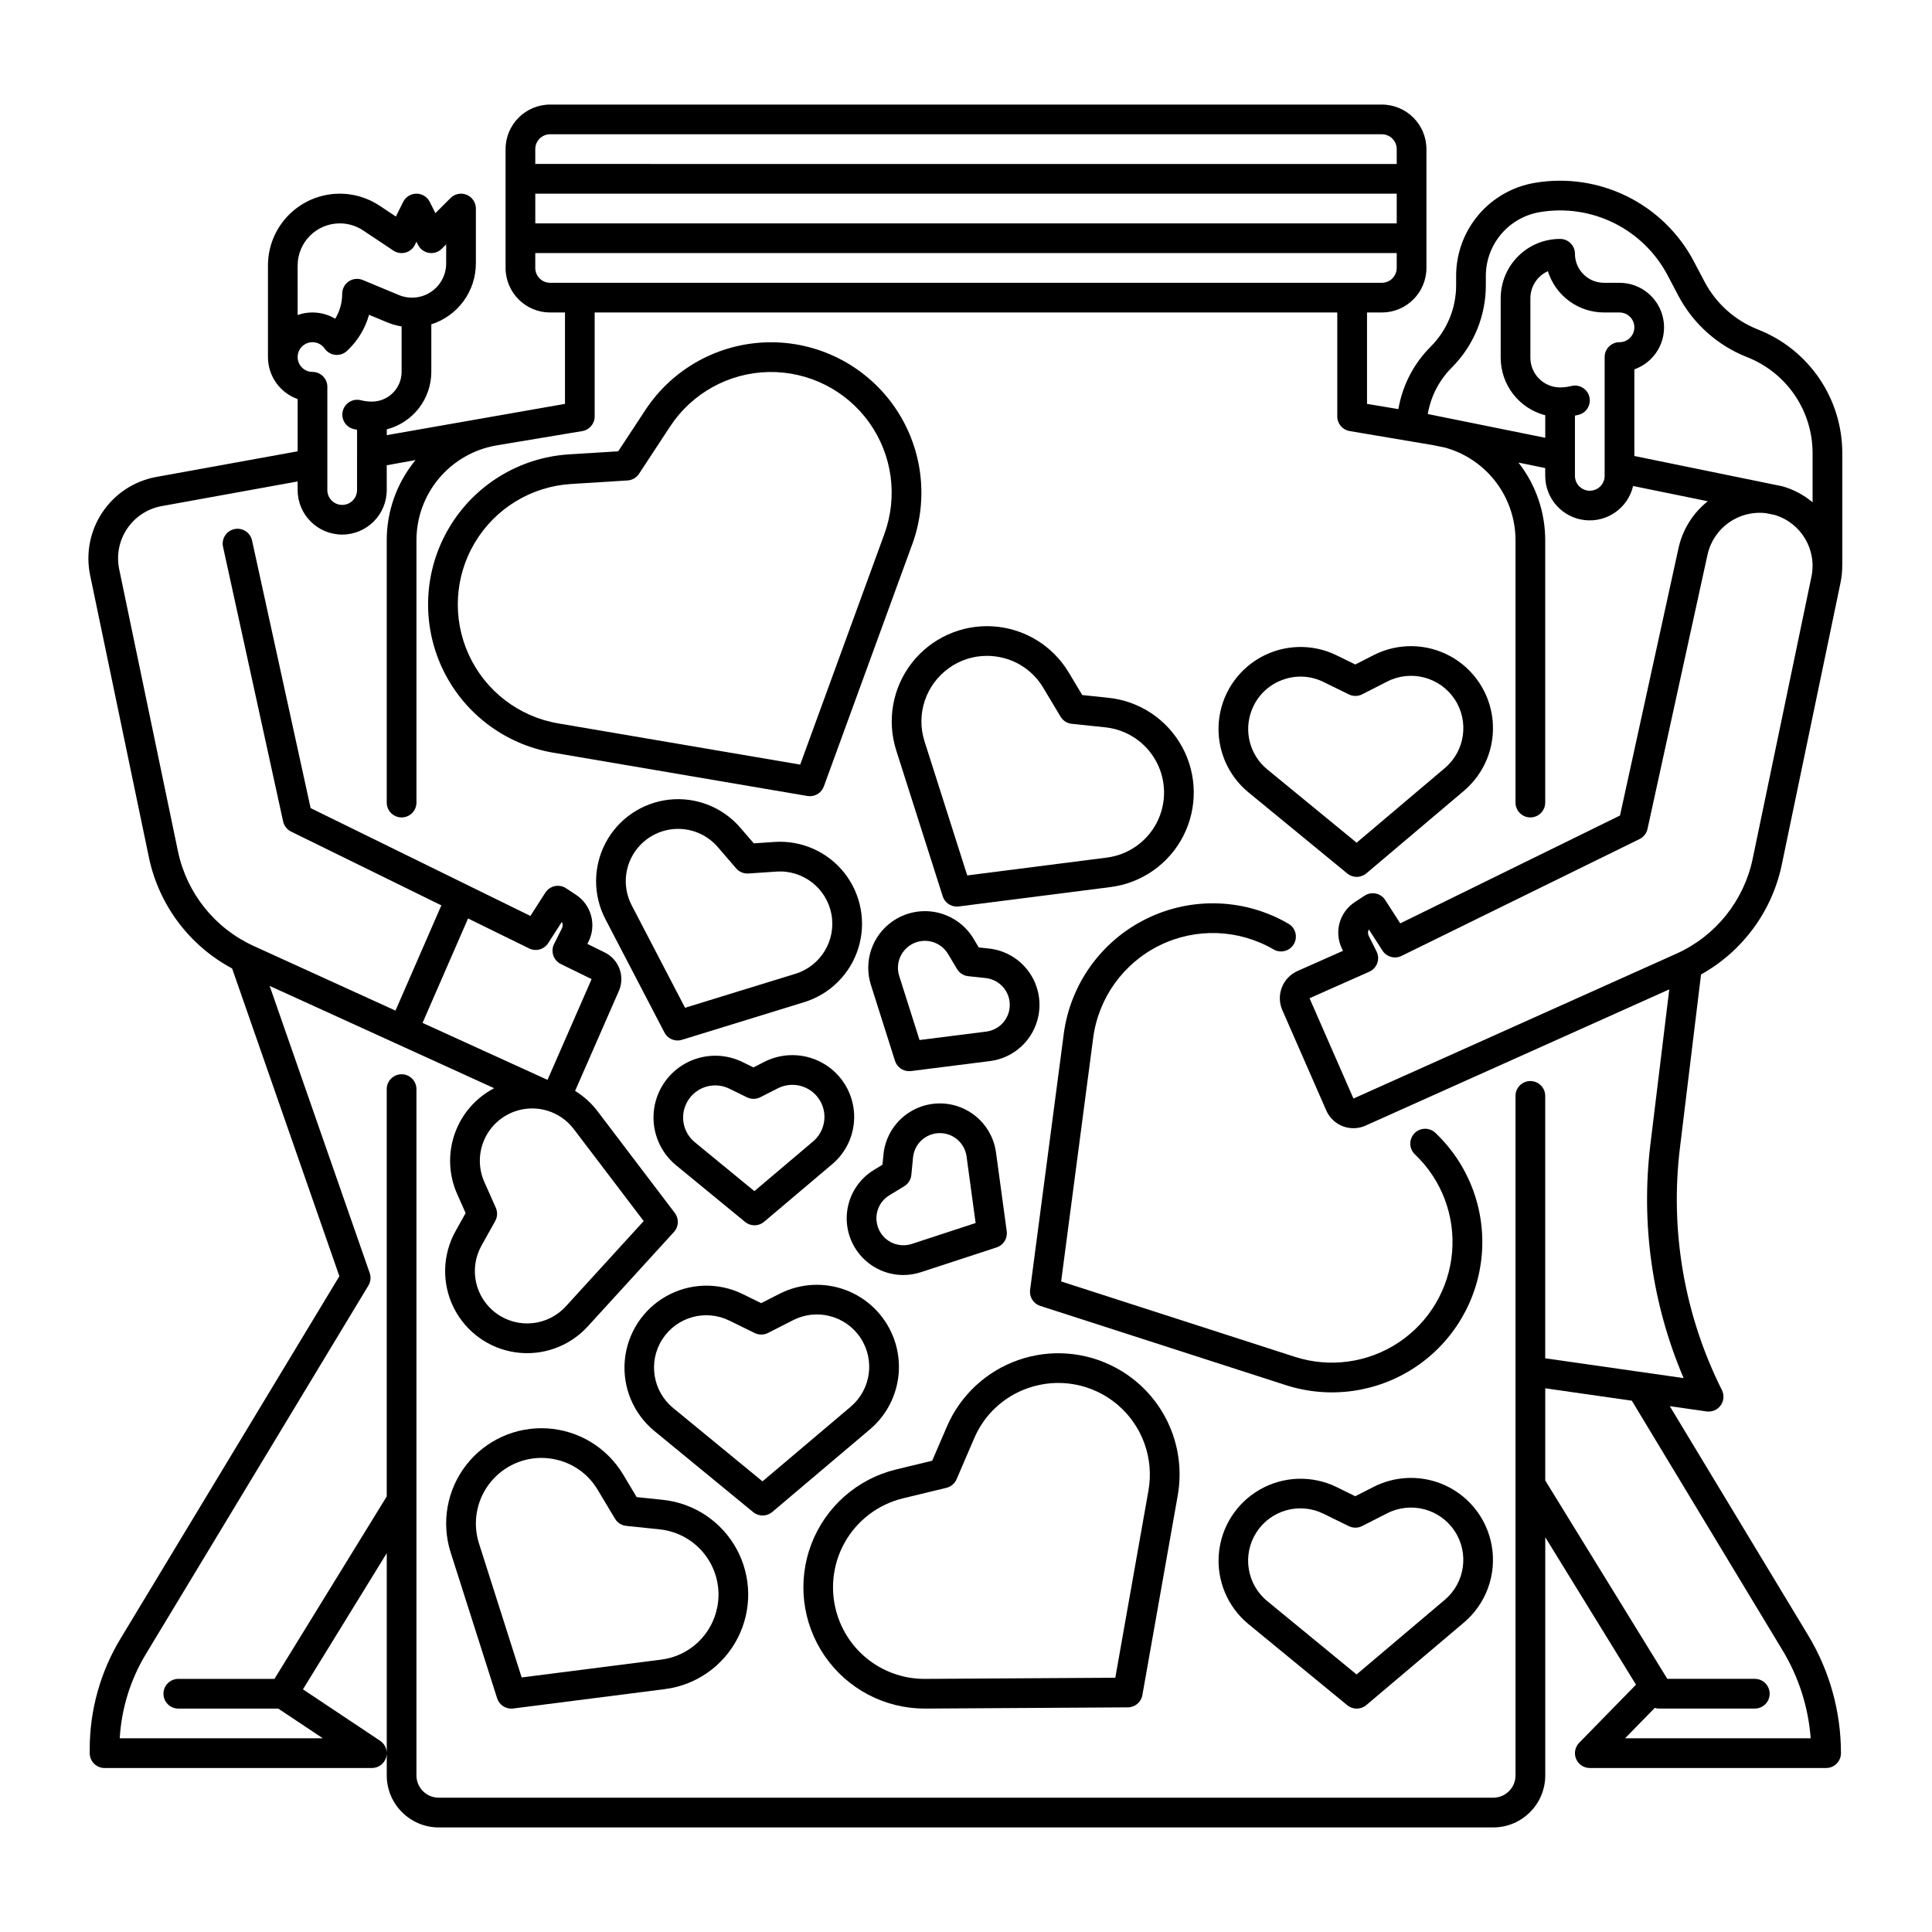
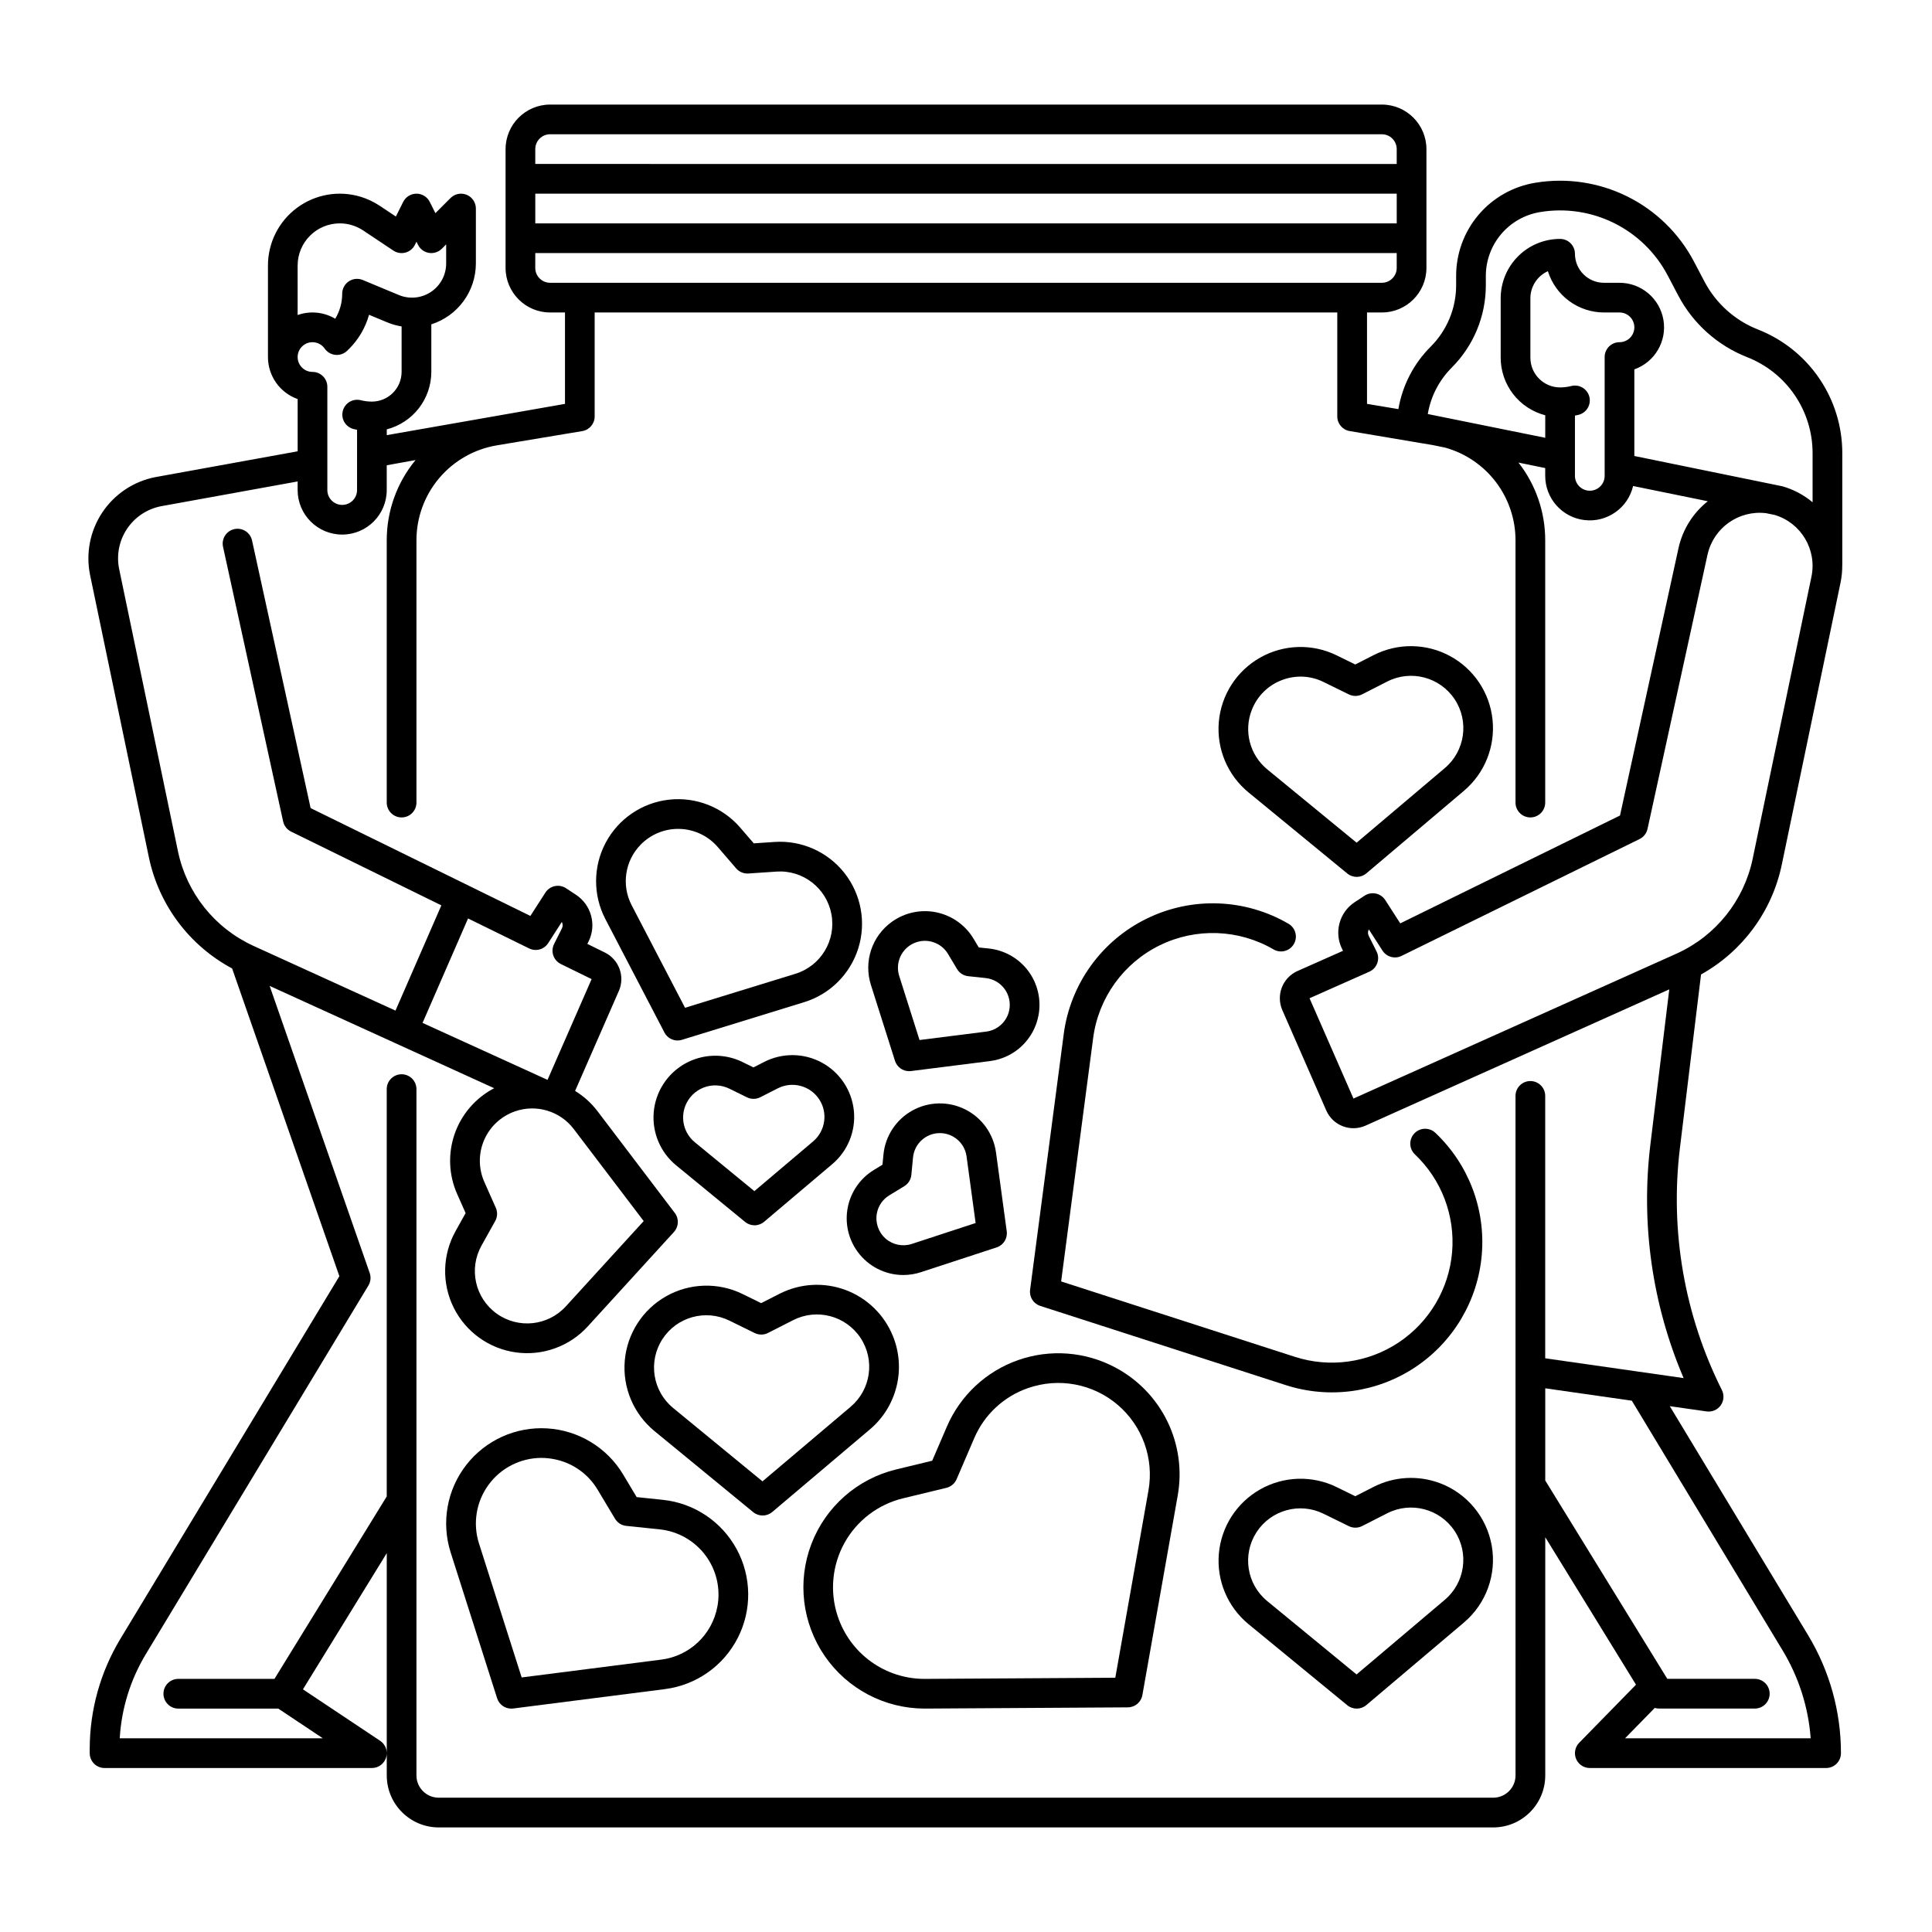
<svg xmlns="http://www.w3.org/2000/svg" fill="#000000" width="800px" height="800px" version="1.1" viewBox="144 144 512 512">
  <g>
-     <path d="m358.63 355c1.652 0 3.129-1.031 3.695-2.586l23.441-64.211h0.004c4.496-12.344 2.621-26.117-5.016-36.809-7.641-10.691-20.059-16.934-33.199-16.68-13.137 0.254-25.305 6.969-32.527 17.945l-7.184 10.934-13.055 0.816c-13.113 0.828-24.977 8.066-31.711 19.352-6.734 11.281-7.473 25.16-1.977 37.098 5.5 11.934 16.527 20.391 29.48 22.605l67.383 11.48c0.219 0.035 0.441 0.055 0.664 0.055zm-66.727-19.297c-10.391-1.777-19.238-8.566-23.648-18.141-4.41-9.578-3.82-20.711 1.586-29.766 5.402-9.055 14.918-14.863 25.441-15.531l15.02-0.938c1.238-0.078 2.367-0.734 3.047-1.77l8.266-12.578c5.797-8.805 15.559-14.188 26.098-14.391 10.539-0.199 20.504 4.805 26.633 13.383 6.129 8.574 7.637 19.621 4.031 29.527l-22.316 61.129z" />
    <path d="m319.65 541.47-6.926-0.723-3.578-5.977h0.004c-4.281-7.144-11.809-11.723-20.121-12.23-8.316-0.512-16.344 3.113-21.465 9.688-5.117 6.57-6.664 15.242-4.137 23.18l12.316 38.652c0.52 1.629 2.035 2.738 3.746 2.742 0.168 0 0.336-0.012 0.504-0.031l40.238-5.141v-0.004c8.262-1.055 15.473-6.117 19.27-13.531 3.801-7.41 3.699-16.223-0.27-23.543-3.969-7.324-11.297-12.219-19.582-13.082zm14.453 28.344c-0.676 3.609-2.481 6.91-5.152 9.426s-6.074 4.121-9.719 4.578l-36.984 4.723-11.316-35.523v0.004c-1.676-5.273-0.742-11.031 2.516-15.504 3.254-4.477 8.445-7.133 13.98-7.16 1.203 0.004 2.406 0.125 3.586 0.371 4.769 0.965 8.906 3.902 11.383 8.09l4.59 7.664v-0.004c0.637 1.066 1.734 1.766 2.969 1.895l8.883 0.926c4.832 0.504 9.234 3.012 12.137 6.91 2.902 3.898 4.039 8.832 3.133 13.605z" />
    <path d="m525.49 537.02c-5.699-2.113-12.02-1.75-17.438 1.004l-4.894 2.492-4.93-2.418v-0.004c-6.438-3.148-14.012-2.926-20.25 0.598-6.238 3.523-10.344 9.895-10.965 17.035-0.625 7.137 2.312 14.125 7.844 18.68l26.188 21.5c1.469 1.203 3.59 1.188 5.043-0.039l25.871-21.883h-0.004c5.898-4.988 8.703-12.73 7.375-20.34-1.332-7.609-6.598-13.941-13.84-16.633zm1.379 30.961-23.367 19.766-23.648-19.422c-5.457-4.457-6.699-12.305-2.887-18.234 3.816-5.926 11.473-8.047 17.793-4.926l6.695 3.285c1.113 0.543 2.418 0.535 3.523-0.027l6.648-3.387-0.004 0.004c6.277-3.203 13.953-1.195 17.855 4.672 3.898 5.867 2.781 13.723-2.602 18.27z" />
    <path d="m439.57 506.4c-7.934-4.227-17.273-4.938-25.754-1.961-8.48 2.973-15.324 9.367-18.879 17.621l-3.894 9.047-9.574 2.316c-10.273 2.492-18.664 9.875-22.441 19.75-3.777 9.875-2.453 20.977 3.535 29.688 5.992 8.715 15.883 13.922 26.453 13.93h0.195l53.676-0.324h0.004c1.898-0.012 3.519-1.375 3.852-3.246l9.359-52.855c1.195-6.684 0.238-13.574-2.731-19.676-2.973-6.106-7.805-11.109-13.801-14.289zm8.785 32.594-8.789 49.625-50.398 0.305h-0.148c-5.102 0.008-10.074-1.598-14.211-4.582-4.133-2.988-7.219-7.203-8.816-12.047-2.137-6.441-1.48-13.484 1.812-19.418s8.922-10.215 15.52-11.809l11.488-2.777h-0.004c1.203-0.293 2.199-1.133 2.691-2.269l4.668-10.852c2.656-6.25 7.836-11.086 14.254-13.305 8.137-2.856 17.176-1.18 23.75 4.406 6.57 5.582 9.684 14.23 8.18 22.723z" />
    <path d="m380.6 498c-2.297-5.625-6.848-10.035-12.547-12.152-5.699-2.117-12.023-1.754-17.441 1.004l-4.894 2.492-4.93-2.418c-6.434-3.152-14.012-2.93-20.25 0.594-6.238 3.523-10.34 9.898-10.965 17.035-0.625 7.141 2.312 14.125 7.848 18.68l26.188 21.5c1.469 1.203 3.59 1.188 5.039-0.039l25.871-21.883c3.508-2.957 5.988-6.957 7.082-11.414 1.094-4.461 0.742-9.148-1-13.398zm-11.168 18.809-23.367 19.766-23.652-19.426c-5.457-4.461-6.699-12.305-2.883-18.234 3.812-5.926 11.469-8.047 17.789-4.926l6.691 3.285c1.113 0.543 2.418 0.535 3.523-0.027l6.648-3.387-0.004 0.004c6.273-3.207 13.953-1.195 17.855 4.672 3.898 5.863 2.781 13.723-2.602 18.27z" />
    <path d="m323.57 419.74c0.395-0.004 0.785-0.062 1.16-0.18l32.383-9.977v0.004c6.852-2.113 12.223-7.469 14.355-14.312 2.129-6.848 0.746-14.305-3.695-19.934-4.445-5.629-11.379-8.703-18.531-8.215l-5.481 0.371-3.586-4.16c-4.684-5.434-11.742-8.207-18.867-7.418-7.129 0.793-13.406 5.047-16.781 11.375s-3.41 13.914-0.098 20.273l15.652 30.051h-0.004c0.68 1.305 2.023 2.121 3.492 2.121zm-9.754-51.93c2.719-2.766 6.469-4.269 10.344-4.141 3.879 0.125 7.523 1.867 10.055 4.805l4.871 5.652h-0.004c0.812 0.938 2.012 1.441 3.25 1.359l7.441-0.504v-0.004c7.019-0.469 13.281 4.391 14.566 11.312 1.281 6.918-2.824 13.699-9.547 15.773l-29.246 9.008-14.133-27.141c-2.789-5.324-1.816-11.84 2.402-16.121z" />
    <path d="m425.9 418.05-8.914 67.77c-0.25 1.883 0.883 3.672 2.691 4.258l65.051 20.988c11.555 3.731 24.18 1.992 34.293-4.723 10.117-6.715 16.617-17.676 17.66-29.773 1.043-12.098-3.484-24.008-12.297-32.359-1.578-1.492-4.07-1.426-5.566 0.156-1.492 1.578-1.426 4.07 0.152 5.562 7.066 6.707 10.688 16.262 9.848 25.965-0.844 9.703-6.059 18.492-14.168 23.879-8.113 5.391-18.238 6.789-27.508 3.801l-61.93-19.98 8.488-64.516v-0.004c1.395-10.617 8.012-19.832 17.629-24.547 9.617-4.715 20.953-4.301 30.203 1.098 1.871 1.07 4.258 0.434 5.348-1.43 1.09-1.863 0.477-4.254-1.375-5.363-11.523-6.731-25.652-7.246-37.637-1.371-11.988 5.871-20.234 17.355-21.973 30.59z" />
    <path d="m343.95 468.72c0.93 0 1.828-0.328 2.539-0.93l18.078-15.293h0.004c4.121-3.492 6.258-8.789 5.711-14.16-0.551-5.375-3.711-10.133-8.453-12.719-4.742-2.586-10.453-2.668-15.266-0.219l-2.891 1.477-2.914-1.43v-0.004c-4.848-2.371-10.555-2.203-15.258 0.453-4.699 2.656-7.789 7.457-8.258 12.832-0.469 5.379 1.742 10.645 5.91 14.074l18.301 15.023c0.703 0.578 1.586 0.895 2.496 0.895zm-18.328-31.676c0.867-2.215 2.621-3.965 4.836-4.828 2.219-0.863 4.695-0.754 6.828 0.293l4.68 2.297h0.004c1.109 0.547 2.414 0.535 3.519-0.027l4.644-2.367v0.004c3.848-1.953 8.547-0.715 10.934 2.879 2.387 3.59 1.703 8.402-1.586 11.191l-15.566 13.176-15.77-12.945c-2.856-2.332-3.875-6.242-2.523-9.672z" />
    <path d="m383.38 481.89c1.594 0 3.18-0.254 4.695-0.754l20.043-6.562c1.805-0.59 2.93-2.387 2.676-4.273l-2.844-20.898v0.004c-0.668-4.91-3.715-9.172-8.141-11.395-4.43-2.223-9.668-2.121-14.004 0.277-4.336 2.394-7.211 6.773-7.684 11.707l-0.258 2.664-2.281 1.395v-0.004c-3.586 2.188-6.09 5.773-6.91 9.895-0.82 4.117 0.125 8.391 2.602 11.781 2.816 3.871 7.316 6.164 12.105 6.164zm-6.988-16.418h0.004c0.379-1.961 1.574-3.672 3.289-4.703l3.965-2.418h-0.004c1.059-0.645 1.75-1.75 1.871-2.984l0.445-4.625c0.348-3.609 3.344-6.387 6.969-6.457 3.629-0.07 6.731 2.586 7.219 6.18l2.402 17.648-16.926 5.543c-2.41 0.789-5.062 0.238-6.961-1.445-1.898-1.684-2.762-4.25-2.269-6.738z" />
    <path d="m419.21 413.11c0.785-4.125-0.191-8.391-2.691-11.762-2.504-3.375-6.305-5.543-10.48-5.984l-2.656-0.281-1.371-2.297c-2.152-3.606-5.719-6.144-9.828-7.004-4.113-0.859-8.395 0.047-11.809 2.488-2.582 1.844-4.512 4.457-5.516 7.469-1 3.012-1.02 6.262-0.055 9.281l6.375 20.102v0.004c0.52 1.633 2.035 2.742 3.75 2.746 0.164 0 0.328-0.012 0.492-0.031l20.926-2.644h-0.004c3.148-0.395 6.09-1.777 8.402-3.949 2.312-2.172 3.875-5.019 4.465-8.137zm-7.731-1.477h-0.004c-0.574 3.043-3.047 5.367-6.121 5.75l-17.668 2.234-5.383-16.977h-0.004c-1.098-3.457 0.57-7.191 3.879-8.68s7.211-0.258 9.066 2.859l2.379 3.984h0.004c0.633 1.062 1.73 1.766 2.965 1.898l4.617 0.492c1.988 0.211 3.793 1.242 4.984 2.848 1.191 1.602 1.656 3.633 1.281 5.594z" />
-     <path d="m381.51 342.86 12.316 38.652-0.004-0.004c0.52 1.633 2.035 2.742 3.75 2.742 0.168 0 0.336-0.012 0.5-0.031l40.238-5.141c8.266-1.055 15.473-6.117 19.273-13.531 3.797-7.414 3.695-16.223-0.273-23.547-3.969-7.324-11.293-12.219-19.578-13.082l-6.926-0.723-3.578-5.977v0.004c-4.277-7.148-11.805-11.723-20.121-12.234-8.312-0.508-16.344 3.117-21.461 9.688-5.117 6.57-6.668 15.246-4.137 23.184zm13.922-21.781c2.93-2.125 6.453-3.269 10.074-3.269 1.203 0 2.406 0.125 3.586 0.367 4.769 0.965 8.902 3.906 11.383 8.09l4.59 7.664c0.637 1.062 1.734 1.762 2.969 1.891l8.883 0.926v0.004c5.703 0.594 10.742 3.961 13.473 9.004 2.734 5.039 2.801 11.105 0.188 16.207-2.617 5.102-7.582 8.582-13.266 9.309l-36.984 4.723-11.316-35.523c-1.121-3.496-1.105-7.258 0.051-10.742s3.387-6.512 6.371-8.648z" />
    <path d="m474.86 353.99 26.188 21.5c1.469 1.207 3.59 1.191 5.043-0.035l25.871-21.883-0.004-0.004c5.477-4.629 8.312-11.664 7.586-18.797-0.727-7.133-4.922-13.449-11.219-16.883-6.297-3.43-13.879-3.539-20.27-0.285l-4.894 2.492-4.93-2.418c-6.438-3.16-14.016-2.941-20.262 0.586-6.242 3.523-10.348 9.902-10.969 17.043-0.621 7.144 2.32 14.133 7.859 18.684zm0.887-21.855c1.398-3.621 4.262-6.481 7.887-7.871 3.613-1.422 7.656-1.25 11.133 0.477l6.695 3.285c1.113 0.547 2.418 0.539 3.523-0.023l6.648-3.387h-0.004c6.277-3.203 13.953-1.191 17.855 4.672 3.898 5.867 2.781 13.727-2.602 18.27l-23.367 19.766-23.66-19.414c-4.652-3.805-6.316-10.18-4.113-15.773z" />
    <path d="m586.51 516.65 9.734 1.391c1.449 0.207 2.894-0.406 3.75-1.594 0.855-1.188 0.98-2.754 0.328-4.062-9.945-19.84-13.812-42.176-11.121-64.203l5.59-45.938c10.988-6.121 18.789-16.699 21.379-29.008l15.586-74.812c0.32-1.543 0.473-3.117 0.457-4.695h0.012v-29.648c0-7.07-2.133-13.977-6.113-19.816-3.984-5.844-9.633-10.352-16.215-12.934-6.098-2.394-11.133-6.898-14.188-12.695l-2.816-5.356c-3.926-7.449-10.102-13.477-17.648-17.215-7.547-3.742-16.082-5.012-24.391-3.629-5.867 0.957-11.199 3.977-15.043 8.512-3.84 4.535-5.941 10.293-5.922 16.234v2.441c-0.004 6.082-2.418 11.914-6.719 16.219-4.516 4.496-7.516 10.293-8.586 16.578l-8.312-1.387v-24.219h3.938c6.519-0.004 11.801-5.289 11.809-11.805v-31.488c-0.008-6.519-5.289-11.801-11.809-11.809h-220.42c-6.516 0.008-11.801 5.289-11.809 11.809v31.488c0.008 6.516 5.293 11.801 11.809 11.805h3.938v24.219l-47.23 8.285v-1.531h-0.004c3.379-0.875 6.367-2.844 8.504-5.598 2.137-2.758 3.301-6.144 3.305-9.629v-12.605c3.426-1.094 6.414-3.246 8.535-6.144 2.125-2.902 3.269-6.398 3.273-9.996v-14.551c0-1.59-0.957-3.027-2.43-3.637-1.469-0.609-3.164-0.27-4.289 0.855l-4.008 4.008-1.492-2.988c-0.668-1.332-2.031-2.176-3.519-2.176-1.492 0-2.856 0.844-3.523 2.176l-1.941 3.883-4.289-2.859v0.004c-1.555-1.035-3.25-1.836-5.035-2.379-5.773-1.754-12.031-0.672-16.875 2.922-4.848 3.59-7.703 9.266-7.699 15.297v24.254c0.004 5.004 3.156 9.461 7.871 11.133v13.844l-37.727 6.848v-0.004c-5.758 1.125-10.824 4.512-14.07 9.398-3.242 4.887-4.394 10.871-3.199 16.613l15.586 74.812c2.644 12.57 10.715 23.328 22.043 29.383l28.422 81.555-58.016 96.078c-5.328 8.824-8.145 18.934-8.145 29.242v1.082c0 1.047 0.414 2.047 1.152 2.785s1.738 1.152 2.785 1.152h70.848c1.734 0 3.266-1.137 3.766-2.797 0.504-1.656-0.141-3.453-1.582-4.414l-20.461-13.641 22.211-36.09v58.91c0.012 7.606 6.172 13.766 13.777 13.777h279.46c7.606-0.012 13.77-6.172 13.777-13.777v-63.133l24.047 39.078-15.055 15.398c-1.109 1.133-1.43 2.82-0.812 4.281 0.613 1.457 2.043 2.406 3.629 2.406h62.621c1.043 0 2.043-0.414 2.781-1.152 0.738-0.738 1.152-1.738 1.152-2.785 0.004-11.016-3.008-21.824-8.703-31.254zm37.543-219.83-15.586 74.809v0.004c-2.316 11.027-9.723 20.305-19.969 25l-85.816 38.496-11.641-26.586 15.836-7.031h0.004c0.984-0.434 1.742-1.254 2.106-2.266 0.363-1.012 0.301-2.129-0.184-3.09l-2.082-4.168c-0.266-0.531-0.254-1.16 0.035-1.68l3.617 5.617v-0.004c1.078 1.684 3.25 2.285 5.043 1.406l63.082-30.969c1.078-0.527 1.855-1.52 2.109-2.691l15.914-72.73h0.004c1.594-7.078 8.281-11.801 15.488-10.941l2.324 0.473v0.004c6.984 2.106 11.203 9.203 9.715 16.348zm-95.316-55.414c5.777-5.781 9.023-13.613 9.023-21.785v-2.441c-0.012-4.074 1.43-8.023 4.062-11.137 2.637-3.109 6.293-5.18 10.316-5.84 6.676-1.113 13.535-0.098 19.602 2.91 6.066 3.004 11.027 7.844 14.188 13.832l2.816 5.356c3.934 7.469 10.418 13.27 18.273 16.352 5.109 2.008 9.496 5.504 12.59 10.039 3.09 4.535 4.746 9.898 4.746 15.387v13.031c-2.344-1.965-5.074-3.41-8.016-4.242l-39.219-8.027v-22.957c5.426-1.918 8.676-7.461 7.703-13.129-0.973-5.668-5.887-9.812-11.637-9.812h-4.113c-4.25-0.004-7.691-3.445-7.695-7.695 0-1.043-0.414-2.043-1.152-2.781-0.738-0.738-1.738-1.152-2.785-1.152-4.176-0.004-8.184 1.652-11.137 4.606s-4.609 6.961-4.606 11.137v15.746c0.004 3.488 1.164 6.879 3.301 9.637 2.137 2.758 5.129 4.731 8.508 5.609v5.969l-31.129-6.297v-0.004c0.789-4.664 3.012-8.965 6.359-12.309zm36.461 7.754c-0.254-1.012-0.898-1.883-1.797-2.422-0.895-0.535-1.965-0.695-2.981-0.441-0.973 0.246-1.973 0.371-2.981 0.375-4.344-0.004-7.867-3.527-7.871-7.871v-15.746c-0.004-3.098 1.812-5.91 4.637-7.184 0.992 3.168 2.969 5.941 5.641 7.906 2.676 1.969 5.906 3.031 9.227 3.035h4.113c2.172 0 3.934 1.766 3.934 3.938s-1.762 3.938-3.934 3.938c-2.176 0-3.938 1.762-3.938 3.934v31.488c0 2.176-1.762 3.938-3.934 3.938-2.176 0-3.938-1.762-3.938-3.938v-15.961c0.32-0.062 0.637-0.137 0.957-0.215 1.012-0.254 1.883-0.898 2.418-1.793 0.539-0.895 0.699-1.969 0.445-2.981zm-51.051-45.961h-228.29v-7.875h228.29zm-224.36-23.617h220.42c1.043 0 2.043 0.414 2.781 1.152s1.156 1.738 1.156 2.785v3.938l-228.29-0.004v-3.934c0-2.176 1.762-3.938 3.934-3.938zm-3.938 35.426 0.004-3.938h228.29v3.938c0 1.043-0.418 2.043-1.156 2.781-0.738 0.738-1.738 1.152-2.781 1.152h-220.42c-2.172 0-3.934-1.762-3.934-3.934zm-62.977-0.641h0.004c0.008-6.168 5.004-11.164 11.168-11.168 1.094-0.004 2.184 0.156 3.231 0.477 1.051 0.32 2.055 0.789 2.969 1.398l8 5.332v0.004c0.941 0.625 2.106 0.82 3.195 0.531 1.094-0.293 2.008-1.035 2.512-2.047l0.414-0.832 0.414 0.832h0.004c0.566 1.133 1.641 1.922 2.891 2.125 1.246 0.203 2.516-0.207 3.41-1.102l1.152-1.152v5.051c0.004 3.031-1.508 5.863-4.031 7.547-2.523 1.68-5.723 1.988-8.52 0.816l-9.555-3.977c-1.215-0.504-2.602-0.371-3.695 0.359s-1.75 1.957-1.75 3.273c0.004 2.34-0.633 4.637-1.844 6.637-3.012-1.793-6.664-2.152-9.965-0.984zm3.938 20.32c1.289 0 2.492 0.629 3.227 1.684 0.648 0.938 1.676 1.543 2.809 1.668 1.133 0.121 2.262-0.254 3.098-1.031 0.184-0.172 0.367-0.352 0.535-0.52 2.531-2.508 4.363-5.633 5.32-9.066l4.863 2.023c1.211 0.496 2.473 0.855 3.766 1.062v12.051c-0.004 4.344-3.527 7.867-7.871 7.871-0.988 0-1.973-0.121-2.93-0.363-1.012-0.258-2.082-0.105-2.981 0.43-0.898 0.535-1.547 1.402-1.805 2.414-0.535 2.106 0.738 4.25 2.848 4.785 0.309 0.078 0.621 0.145 0.934 0.207l-0.004 15.965c0 2.176-1.762 3.938-3.934 3.938-2.176 0-3.938-1.762-3.938-3.938v-27.375c0-1.043-0.414-2.043-1.152-2.781-0.738-0.738-1.738-1.152-2.785-1.152-2.172 0-3.934-1.762-3.934-3.938 0-2.172 1.762-3.934 3.934-3.934zm318.82 379.82c-0.004 3.258-2.648 5.898-5.906 5.902h-279.46c-3.258-0.004-5.898-2.644-5.902-5.902v-181.88c0-2.172-1.762-3.934-3.938-3.934-2.172 0-3.938 1.762-3.938 3.934v107.95l-29.75 48.344h-25.48c-2.172 0-3.938 1.762-3.938 3.938 0 2.172 1.766 3.938 3.938 3.938h26.488l11.809 7.871h-53.824c0.461-7.894 2.84-15.555 6.926-22.32l58.973-97.664c0.605-1 0.73-2.223 0.344-3.328l-26.516-76.082 59.504 27.117c-4.902 2.551-8.645 6.875-10.465 12.09-1.82 5.219-1.582 10.934 0.668 15.98l2.231 5.019-2.676 4.797 0.004-0.004c-3.496 6.266-3.68 13.848-0.488 20.273 3.195 6.426 9.352 10.859 16.457 11.852 7.102 0.992 14.242-1.582 19.074-6.883l22.84-25.027c1.281-1.406 1.375-3.523 0.227-5.035l-20.496-26.984c-1.629-2.137-3.641-3.957-5.93-5.363l11.586-26.469h0.004c1.699-3.859 0.047-8.375-3.742-10.227l-4.602-2.262 0.312-0.621c2.195-4.394 0.75-9.734-3.359-12.422l-2.613-1.711v-0.004c-0.875-0.574-1.945-0.773-2.973-0.555-1.027 0.219-1.922 0.836-2.488 1.719l-3.977 6.18-58.238-28.574-15.512-70.875c-0.211-1.035-0.828-1.938-1.711-2.516-0.883-0.574-1.957-0.77-2.988-0.547-1.031 0.227-1.926 0.855-2.488 1.746-0.562 0.895-0.742 1.973-0.5 3l15.914 72.727c0.254 1.172 1.031 2.164 2.109 2.691l39.824 19.547-12.156 27.891-37.645-17.156c-10.254-4.695-17.672-13.977-19.992-25.012l-15.586-74.809c-0.766-3.676-0.031-7.504 2.035-10.633 2.07-3.133 5.305-5.309 8.988-6.043l36.266-6.578v2.273-0.004c0 6.523 5.285 11.809 11.809 11.809 6.519 0 11.805-5.285 11.805-11.809v-6.555l7.633-1.383v0.004c-4.949 5.996-7.648 13.531-7.633 21.309v69.461c0 2.172 1.766 3.934 3.938 3.934 2.176 0 3.938-1.762 3.938-3.934v-69.461c-0.016-6.035 2.113-11.883 6.004-16.496 3.887-4.613 9.289-7.699 15.242-8.703l0.062-0.012c0.023 0 0.047-0.012 0.074-0.016l22.562-3.762h-0.004c1.902-0.316 3.293-1.961 3.289-3.887v-27.555h196.8v27.555c0 1.922 1.391 3.566 3.289 3.879l22.117 3.734 3.168 0.648c5.375 1.496 10.113 4.711 13.48 9.156 3.371 4.449 5.191 9.879 5.18 15.457v69.461c0 2.172 1.762 3.934 3.934 3.934 2.176 0 3.938-1.762 3.938-3.934v-69.461c0.016-7.481-2.477-14.75-7.086-20.641l7.086 1.449v2.059c-0.004 5.996 4.488 11.043 10.441 11.73 5.957 0.691 11.484-3.195 12.852-9.031l19.793 4.039c-3.938 3.121-6.676 7.504-7.758 12.41l-15.508 70.875-58.234 28.582-3.977-6.18c-0.57-0.883-1.465-1.5-2.492-1.719s-2.098-0.02-2.973 0.555l-2.613 1.711c-4.109 2.691-5.551 8.031-3.356 12.422l0.242 0.48-12.07 5.359h-0.004c-3.949 1.77-5.738 6.387-4.012 10.355l11.641 26.586-0.004-0.004c0.84 1.926 2.418 3.438 4.375 4.191 1.961 0.758 4.141 0.699 6.059-0.164l80.477-36.102-4.996 41.023c-2.578 21.078 0.457 42.465 8.797 61.992l-36.68-5.246v-69.539c0-2.172-1.762-3.934-3.938-3.934-2.172 0-3.934 1.762-3.934 3.934zm-261.4-219.16c1.793 0.883 3.961 0.277 5.043-1.402l3.613-5.617 0.004 0.004c0.285 0.52 0.297 1.145 0.031 1.68l-2.086 4.168h0.004c-0.469 0.938-0.543 2.023-0.211 3.016 0.336 0.996 1.055 1.812 1.996 2.277l8.16 4.004-11.684 26.699-33.121-15.094 12.062-27.68zm-8.836 68.723-3.031-6.816c-1.578-3.539-1.598-7.582-0.059-11.141 1.539-3.559 4.5-6.309 8.16-7.586 5.672-1.988 11.977-0.086 15.605 4.703l18.516 24.367-20.633 22.605c-4.746 5.203-12.633 6.019-18.348 1.906-5.711-4.117-7.434-11.855-4.004-18.004l3.633-6.516c0.605-1.082 0.664-2.387 0.16-3.519zm299.27 140.59 7.863-8.043h-0.004c0.367 0.109 0.746 0.168 1.129 0.172h25.387c2.176 0 3.938-1.766 3.938-3.938 0-2.176-1.762-3.938-3.938-3.938h-23.184l-32.348-52.566v-24.43l22.941 3.281 39.98 66.211c4.262 7.059 6.805 15.023 7.422 23.25z" />
  </g>
</svg>